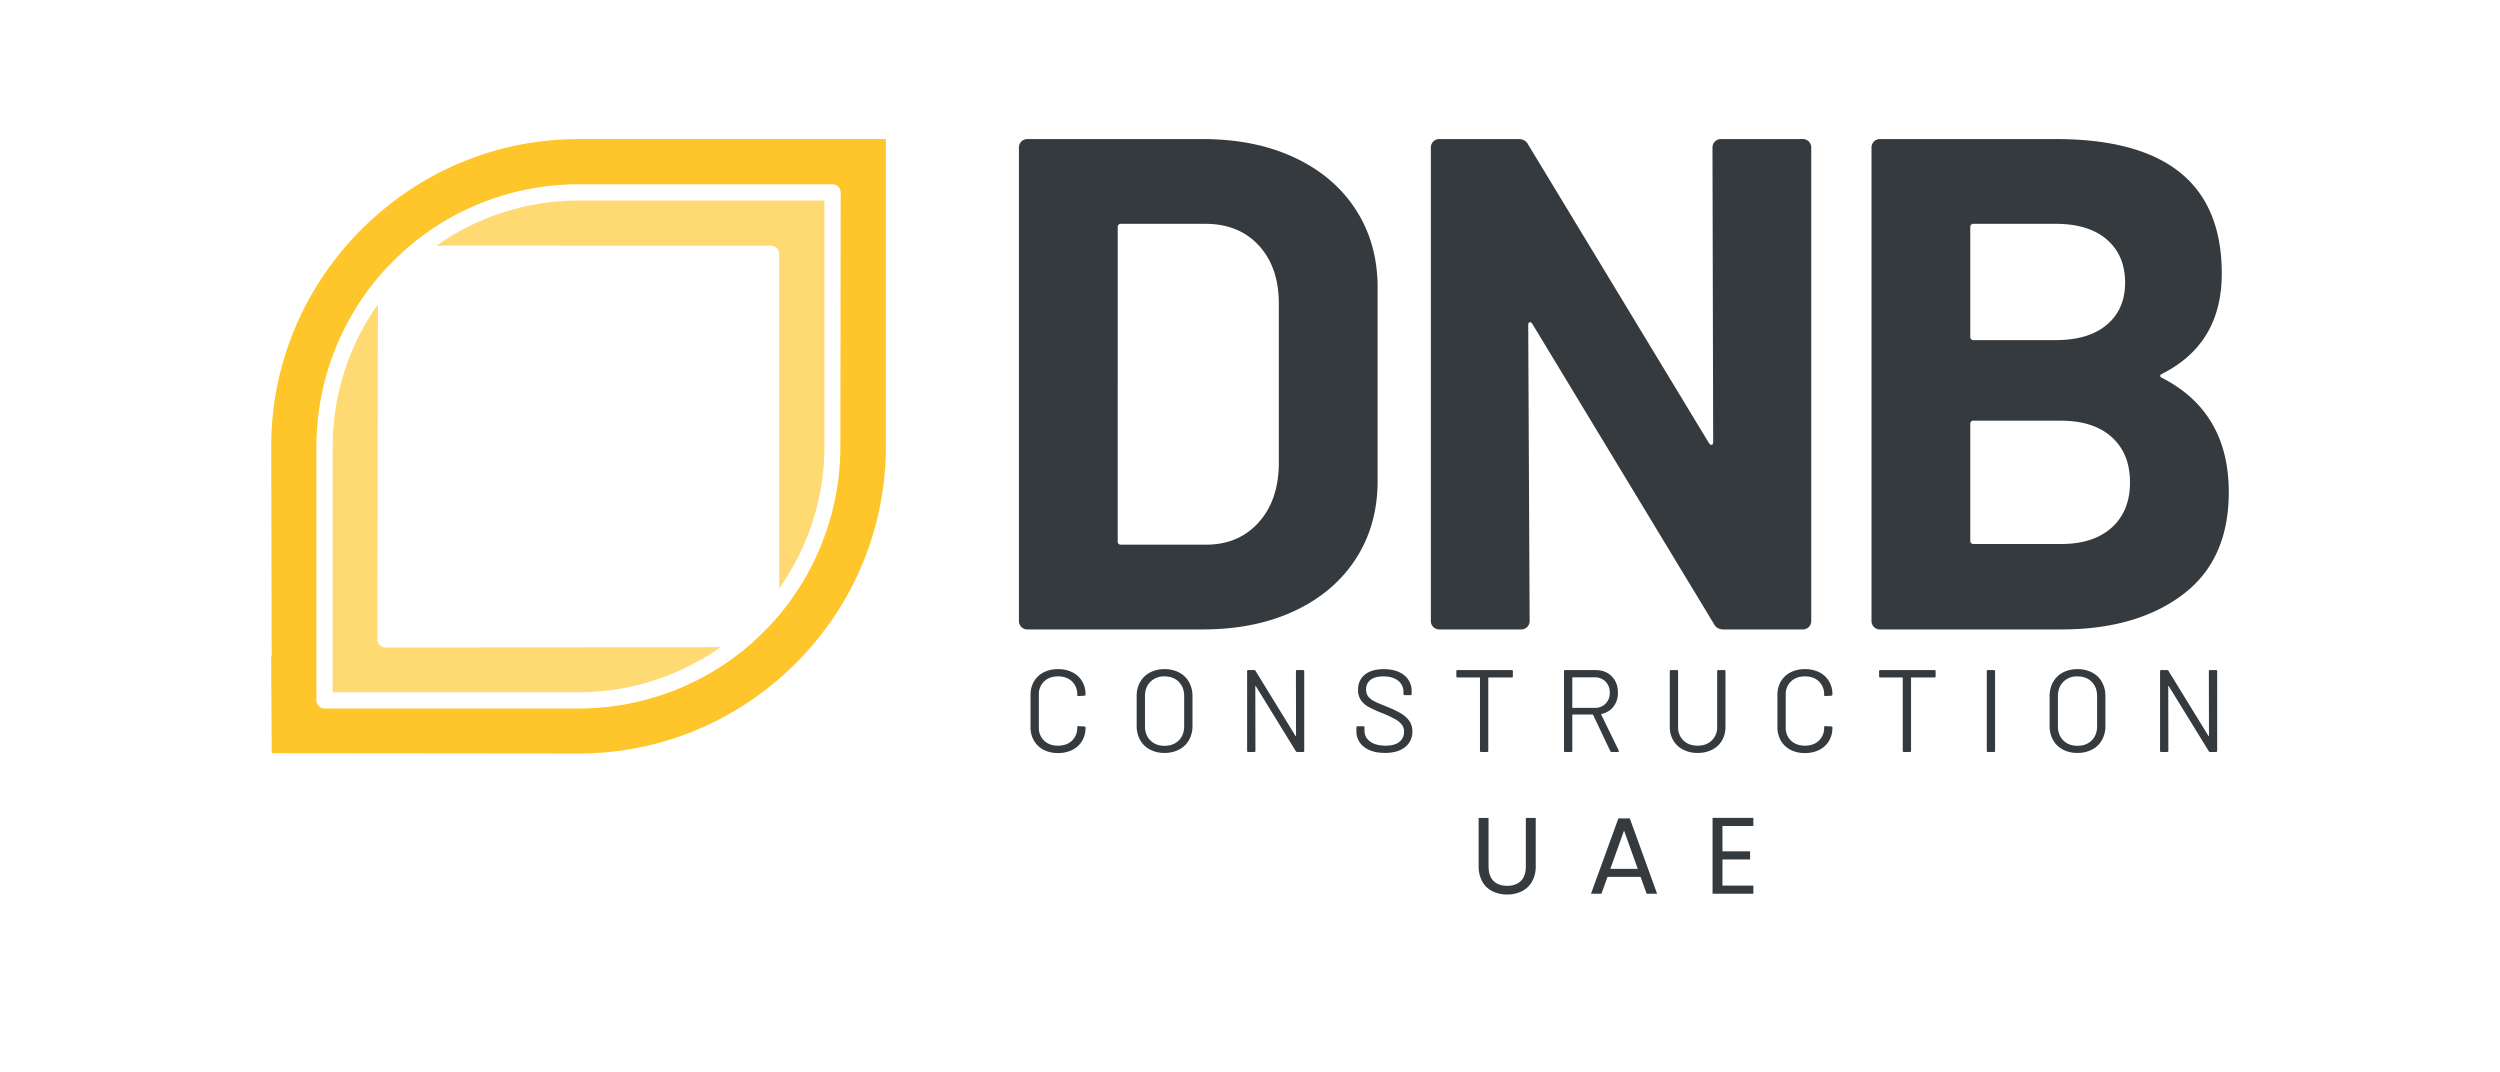
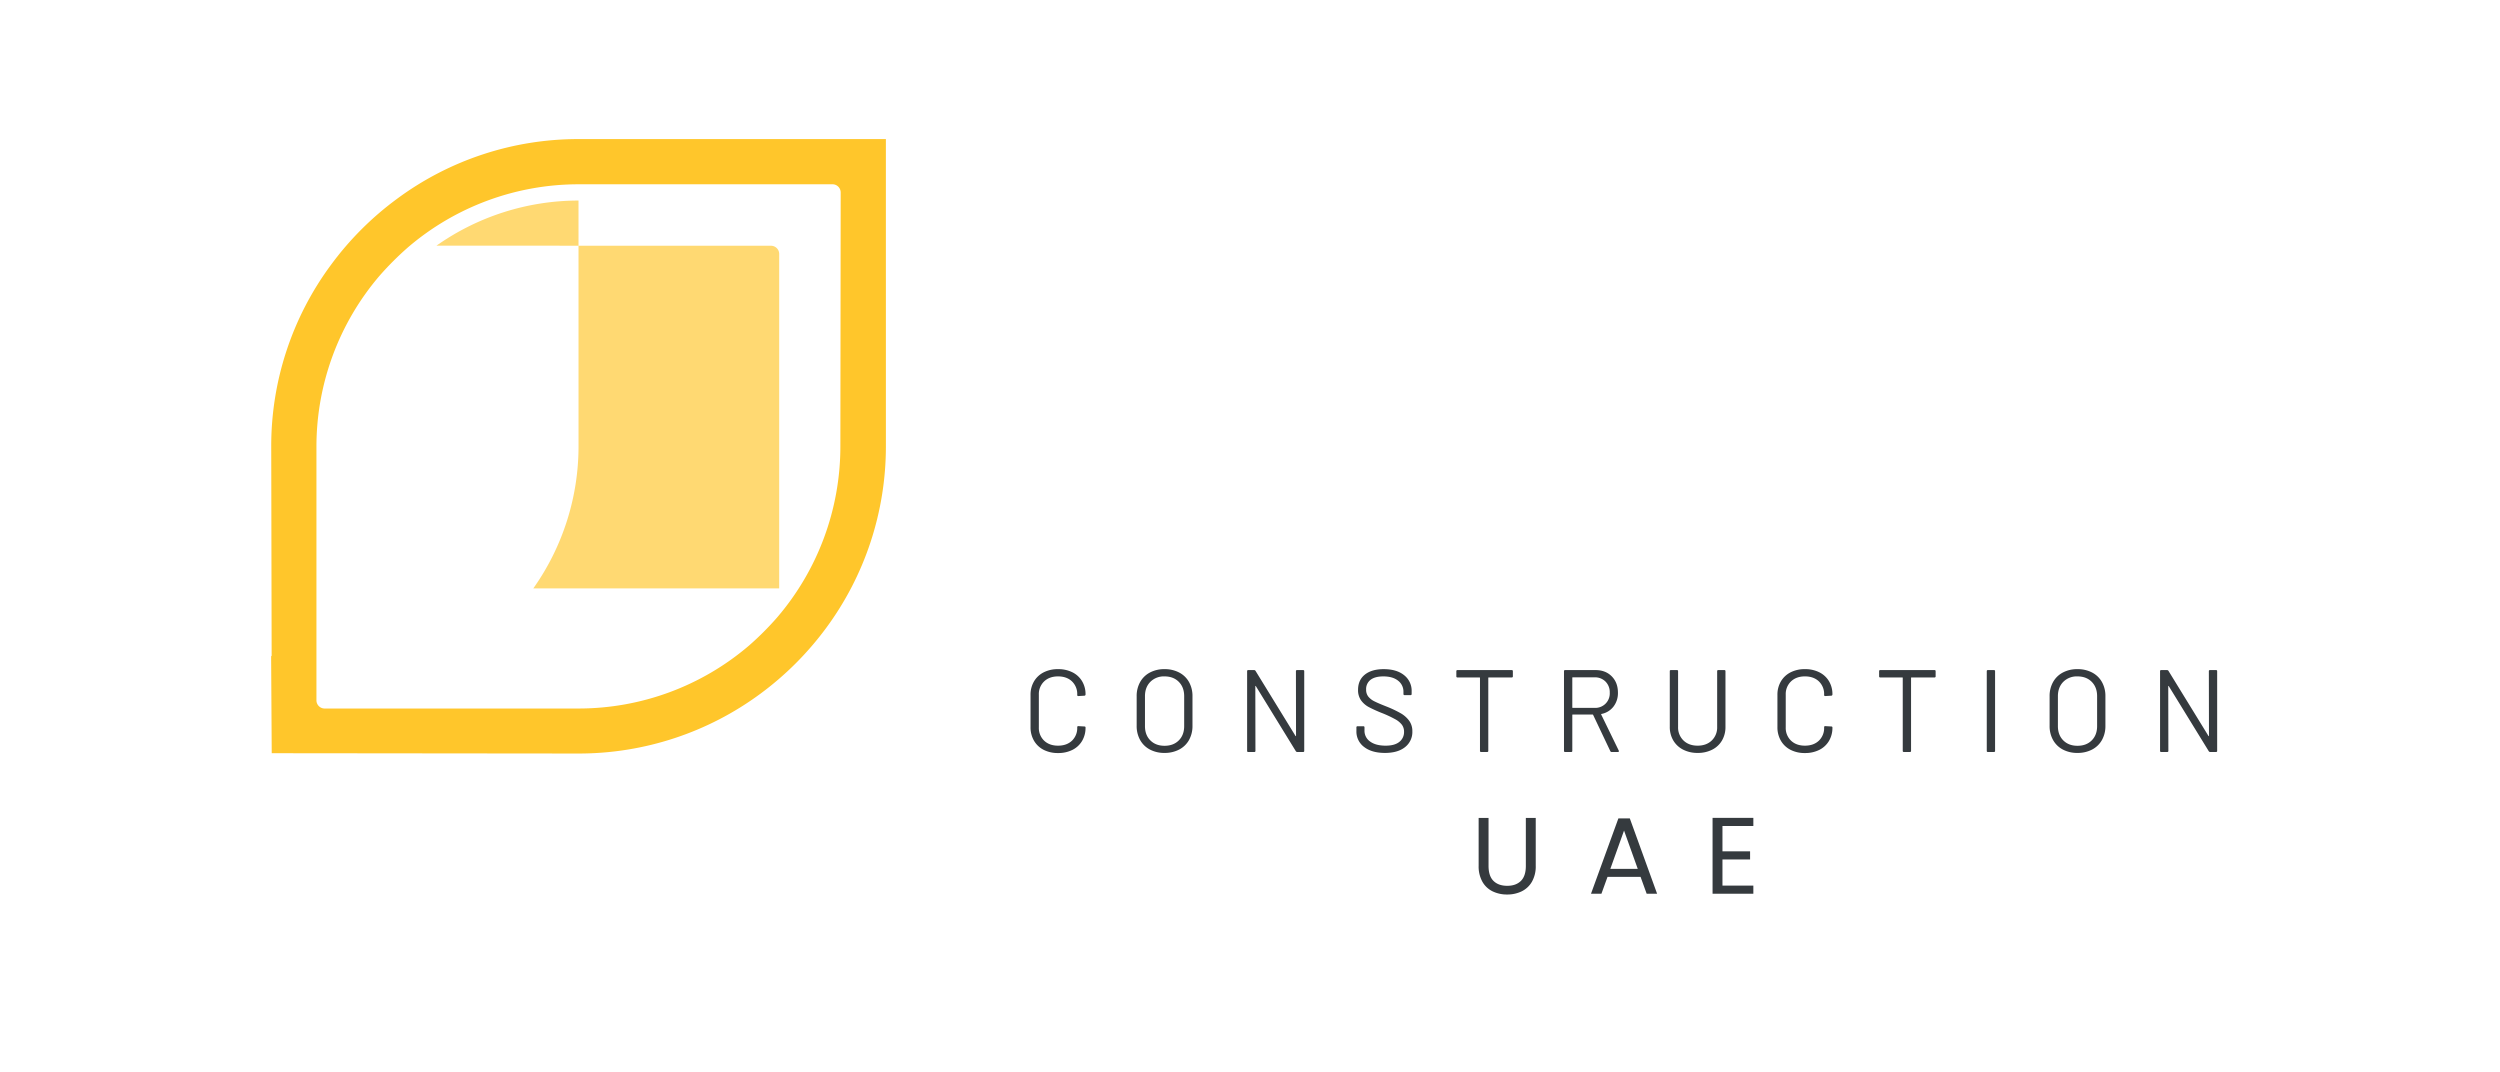
<svg xmlns="http://www.w3.org/2000/svg" width="2000" height="858" viewBox="0 0 2000 858">
  <defs>
    <clipPath id="clip-path">
      <rect id="Rectangle_191594" data-name="Rectangle 191594" width="2000" height="858" transform="translate(-16436 4859)" fill="#fff" />
    </clipPath>
    <clipPath id="clip-path-2">
-       <rect id="Rectangle_145930" data-name="Rectangle 145930" width="967.881" height="392.308" fill="#353a3e" />
-     </clipPath>
+       </clipPath>
    <clipPath id="clip-path-3">
      <rect id="Rectangle_145931" data-name="Rectangle 145931" width="949.302" height="67.118" fill="#353a3e" />
    </clipPath>
  </defs>
  <g id="DNB_UAE" data-name="DNB UAE" transform="translate(16436 -4859)" clip-path="url(#clip-path)">
    <g id="Group_469352" data-name="Group 469352" transform="translate(-16219.095 4970.249)">
      <g id="Group_469350" data-name="Group 469350">
        <g id="Group_467195" data-name="Group 467195" transform="translate(598.236)">
          <g id="Group_467194" data-name="Group 467194" clip-path="url(#clip-path-2)">
-             <path id="Path_760544" data-name="Path 760544" d="M1154.033,341.751q25.781,0,40.352-13.17t14.572-36.148q0-22.978-14.572-36.148t-40.912-13.17h-69.495a2.477,2.477,0,0,0-2.8,2.8v93.033a2.477,2.477,0,0,0,2.8,2.8ZM1083.978,85.63a2.477,2.477,0,0,0-2.8,2.8v87.429a2.477,2.477,0,0,0,2.8,2.8h65.572q26.341,0,40.912-12.33t14.571-33.626q0-21.857-14.571-34.467T1149.55,85.63Zm150.759,119.934q-3.363,1.681,0,3.363,53.242,27.462,53.242,91.352,0,54.363-36.989,82.1t-96.956,27.742H1008.88a6.7,6.7,0,0,1-6.725-6.725V24.542a6.7,6.7,0,0,1,6.725-6.725h140.67q132.825,0,132.824,107.6,0,56.044-47.637,80.143M874.934,24.542a6.7,6.7,0,0,1,6.725-6.725h65.572a6.7,6.7,0,0,1,6.725,6.725V403.4a6.7,6.7,0,0,1-6.725,6.725H883.9q-5.6,0-7.846-4.484L730.9,165.773q-1.121-1.681-2.242-1.4t-1.121,2.522l1.122,236.5a6.7,6.7,0,0,1-6.725,6.725H656.362a6.7,6.7,0,0,1-6.725-6.725V24.542a6.7,6.7,0,0,1,6.725-6.725h63.33q5.6,0,7.846,4.484L872.132,261.048q1.121,1.681,2.242,1.4t1.121-2.522ZM399.12,339.51a2.477,2.477,0,0,0,2.8,2.8h67.813q25.78,0,41.753-17.374t16.533-46.517V149.52q0-29.143-15.973-46.517T469.175,85.63H401.922a2.477,2.477,0,0,0-2.8,2.8Zm-72.3,70.615a6.7,6.7,0,0,1-6.72-6.725V24.542a6.7,6.7,0,0,1,6.725-6.725h140.11q42.033,0,73.7,14.852T589.67,74.421q17.374,26.9,17.374,62.209V291.312q0,35.308-17.374,62.209t-49.038,41.753q-31.665,14.852-73.7,14.852Z" transform="translate(-320.098 -17.817)" fill="#353a3e" />
-           </g>
+             </g>
        </g>
        <g id="Group_467198" data-name="Group 467198" transform="translate(607.525 424.066)">
          <g id="Group_467197" data-name="Group 467197" clip-path="url(#clip-path-3)">
            <path id="Path_760545" data-name="Path 760545" d="M1262.753,245.016a.827.827,0,0,1,.934-.936h4.775a.828.828,0,0,1,.938.936v63.655a.828.828,0,0,1-.938.936h-4.682a1.353,1.353,0,0,1-1.121-.656L1230.737,257c-.063-.187-.155-.265-.282-.235s-.185.142-.185.329l.093,51.579a.828.828,0,0,1-.938.936h-4.771a.828.828,0,0,1-.938-.936V245.016a.828.828,0,0,1,.938-.936h4.68a1.357,1.357,0,0,1,1.121.654l31.922,51.955c.062.187.157.265.282.234s.187-.14.187-.327Zm-105.126,59.629q7.115,0,11.422-4.306t4.306-11.42V264.955q0-7.115-4.306-11.467t-11.422-4.353a15.221,15.221,0,0,0-11.326,4.353q-4.3,4.352-4.308,11.467v23.964q0,7.115,4.308,11.42t11.326,4.306m0,5.711a24.371,24.371,0,0,1-11.7-2.714,19.165,19.165,0,0,1-7.818-7.629,22.834,22.834,0,0,1-2.761-11.373V265.048a22.835,22.835,0,0,1,2.761-11.373,19.164,19.164,0,0,1,7.818-7.629,24.35,24.35,0,0,1,11.7-2.714,24.625,24.625,0,0,1,11.749,2.714,19.093,19.093,0,0,1,7.861,7.629A22.792,22.792,0,0,1,1180,265.048v23.591a22.793,22.793,0,0,1-2.763,11.373,19.093,19.093,0,0,1-7.861,7.629,24.646,24.646,0,0,1-11.749,2.714m-71.611-.749a.827.827,0,0,1-.936-.936V245.016a.827.827,0,0,1,.936-.936h4.775a.827.827,0,0,1,.936.936v63.655a.827.827,0,0,1-.936.936Zm-42.778-65.527a.827.827,0,0,1,.934.936v4.024a.827.827,0,0,1-.934.938h-18.351a.33.33,0,0,0-.374.374V308.67a.827.827,0,0,1-.934.936H1018.8a.827.827,0,0,1-.936-.936V250.351a.33.33,0,0,0-.374-.374H999.9a.828.828,0,0,1-.936-.938v-4.024a.827.827,0,0,1,.936-.936Zm-103.627,66.37a24.654,24.654,0,0,1-11.515-2.574,18.76,18.76,0,0,1-7.723-7.3,21.234,21.234,0,0,1-2.761-10.906V263.925a20.8,20.8,0,0,1,2.761-10.766A18.844,18.844,0,0,1,928.1,245.9a24.653,24.653,0,0,1,11.515-2.574,25.015,25.015,0,0,1,11.511,2.528,18.71,18.71,0,0,1,7.725,7.114,20.112,20.112,0,0,1,2.761,10.577,1.018,1.018,0,0,1-.28.749.9.9,0,0,1-.658.282l-4.771.28q-.936,0-.936-.843v-.28a13.929,13.929,0,0,0-4.213-10.626q-4.215-3.979-11.14-3.977t-11.142,4.024a13.972,13.972,0,0,0-4.212,10.579v26.21a13.965,13.965,0,0,0,4.212,10.577q4.214,4.027,11.142,4.026t11.14-3.977a13.929,13.929,0,0,0,4.213-10.626v-.187q0-.843.936-.842l4.771.28c.626,0,.938.282.938.842a20.544,20.544,0,0,1-2.761,10.719,18.621,18.621,0,0,1-7.725,7.161,25.016,25.016,0,0,1-11.511,2.528m-85.843-.093a24.87,24.87,0,0,1-11.607-2.621,19.264,19.264,0,0,1-7.865-7.349,21.144,21.144,0,0,1-2.806-11v-44.37a.827.827,0,0,1,.936-.936H837.2a.827.827,0,0,1,.936.936v44.559a14.365,14.365,0,0,0,4.306,10.811q4.3,4.167,11.325,4.166t11.328-4.166a14.363,14.363,0,0,0,4.3-10.811V245.016a.828.828,0,0,1,.938-.936h4.773a.829.829,0,0,1,.938.936v44.37a21.4,21.4,0,0,1-2.763,11,18.921,18.921,0,0,1-7.817,7.349,25.066,25.066,0,0,1-11.7,2.621m-99.882-60.473a.331.331,0,0,0-.374.375V273.94a.331.331,0,0,0,.374.375H771.3a11.561,11.561,0,0,0,12.169-12.169A12.059,12.059,0,0,0,780.1,253.3a11.818,11.818,0,0,0-8.8-3.417Zm31.174,59.724a1.1,1.1,0,0,1-1.123-.656l-13.763-29.02a.367.367,0,0,0-.376-.28H753.887a.331.331,0,0,0-.374.376v28.644a.827.827,0,0,1-.936.936H747.8a.828.828,0,0,1-.938-.936V245.016a.828.828,0,0,1,.938-.936h24.243q8.051,0,13.013,5.008t4.962,13.058a17.626,17.626,0,0,1-3.559,11.14,16.035,16.035,0,0,1-9.643,5.9c-.248.123-.312.28-.185.467l14.041,28.833a1.018,1.018,0,0,1,.1.467c0,.437-.252.656-.749.656ZM705.024,244.08a.827.827,0,0,1,.934.936v4.024a.827.827,0,0,1-.934.938H686.677a.33.33,0,0,0-.375.374v58.319a.829.829,0,0,1-.938.936H680.59a.828.828,0,0,1-.938-.936v-58.32a.328.328,0,0,0-.374-.374h-17.6a.828.828,0,0,1-.936-.938v-4.024a.827.827,0,0,1,.936-.936Zm-101.38,66.276q-10.578,0-16.709-4.775A15.315,15.315,0,0,1,580.8,292.85v-2.9a.827.827,0,0,1,.934-.936h4.588a.829.829,0,0,1,.938.936v2.528a10.382,10.382,0,0,0,4.491,8.752q4.495,3.323,12.451,3.323,7.207,0,10.953-3.041a9.906,9.906,0,0,0,3.746-8.1,9.166,9.166,0,0,0-1.734-5.616,16.987,16.987,0,0,0-5.335-4.4,94.107,94.107,0,0,0-10.155-4.773,108.4,108.4,0,0,1-10.908-4.915,18.345,18.345,0,0,1-6.271-5.429,14.012,14.012,0,0,1-2.386-8.379q0-7.863,5.475-12.216t15.025-4.353Q613,243.331,619,248.2a15.809,15.809,0,0,1,5.989,12.918v2.059a.827.827,0,0,1-.934.936H619.37a.828.828,0,0,1-.938-.936v-1.685a10.951,10.951,0,0,0-4.258-8.892q-4.259-3.463-11.842-3.463-6.644,0-10.2,2.714a9.29,9.29,0,0,0-3.559,7.863,8.714,8.714,0,0,0,1.732,5.569,14.567,14.567,0,0,0,4.962,3.839q3.231,1.637,9.968,4.259a90.607,90.607,0,0,1,11,5.242,21.859,21.859,0,0,1,6.739,5.944,14.085,14.085,0,0,1,2.576,8.565,15.283,15.283,0,0,1-5.8,12.543q-5.809,4.682-16.1,4.682m-71.238-65.34a.827.827,0,0,1,.936-.936h4.775a.827.827,0,0,1,.934.936v63.655a.827.827,0,0,1-.934.936h-4.681a1.357,1.357,0,0,1-1.123-.656L500.392,257c-.065-.187-.155-.265-.28-.235s-.187.142-.187.329l.093,51.579a.828.828,0,0,1-.938.936H494.3a.828.828,0,0,1-.936-.936V245.016a.828.828,0,0,1,.936-.936h4.683a1.364,1.364,0,0,1,1.123.654l31.919,51.955c.064.187.157.265.282.234s.185-.14.185-.327Zm-105.13,59.628q7.115,0,11.42-4.306t4.306-11.42V264.955q0-7.115-4.306-11.467t-11.42-4.353a15.218,15.218,0,0,0-11.326,4.353q-4.31,4.352-4.308,11.467v23.964q0,7.115,4.308,11.42t11.326,4.306m0,5.711a24.357,24.357,0,0,1-11.7-2.714,19.176,19.176,0,0,1-7.818-7.629A22.813,22.813,0,0,1,405,288.639V265.048a22.812,22.812,0,0,1,2.761-11.373,19.176,19.176,0,0,1,7.818-7.629,24.335,24.335,0,0,1,11.7-2.714,24.635,24.635,0,0,1,11.749,2.714,19.108,19.108,0,0,1,7.863,7.629,22.833,22.833,0,0,1,2.761,11.373v23.591a22.832,22.832,0,0,1-2.761,11.373,19.107,19.107,0,0,1-7.863,7.629,24.657,24.657,0,0,1-11.749,2.714m-85.185.093a24.635,24.635,0,0,1-11.513-2.574,18.737,18.737,0,0,1-7.723-7.3,21.217,21.217,0,0,1-2.763-10.906V263.925a20.778,20.778,0,0,1,2.763-10.766,18.821,18.821,0,0,1,7.723-7.254,24.634,24.634,0,0,1,11.513-2.574,25.016,25.016,0,0,1,11.512,2.528,18.71,18.71,0,0,1,7.725,7.114A20.113,20.113,0,0,1,364.1,263.55a1,1,0,0,1-.282.749.906.906,0,0,1-.656.282l-4.775.28c-.622,0-.936-.28-.936-.843v-.28a13.928,13.928,0,0,0-4.211-10.626q-4.214-3.979-11.14-3.977t-11.142,4.024a13.97,13.97,0,0,0-4.211,10.579v26.21a13.963,13.963,0,0,0,4.211,10.577q4.215,4.027,11.142,4.026t11.14-3.977a13.927,13.927,0,0,0,4.211-10.626v-.187c0-.562.314-.842.936-.842l4.775.28c.626,0,.938.282.938.842a20.546,20.546,0,0,1-2.763,10.719,18.622,18.622,0,0,1-7.725,7.161,25.016,25.016,0,0,1-11.512,2.528" transform="translate(-320.098 -243.331)" fill="#353a3e" />
          </g>
        </g>
        <path id="Path_760546" data-name="Path 760546" d="M382.461,405.075a209.76,209.76,0,0,1-136.482,50.488H42.76a6.554,6.554,0,0,1-6.512-6.512V245.831A210.309,210.309,0,0,1,86.973,109.086q5.173-5.887,10.74-11.454t11.454-10.74A209.819,209.819,0,0,1,245.9,36.18l203.233-.013a6.589,6.589,0,0,1,6.512,6.512l-.252,203.47a210.138,210.138,0,0,1-50.739,136.734,237.634,237.634,0,0,1-22.192,22.192m61.385-13.725a244.4,244.4,0,0,0,47.964-145.531L491.8,84.542V0H406.781l-160.8.013A243.567,243.567,0,0,0,100.3,48.123a247.344,247.344,0,0,0-52.11,52.112A243.455,243.455,0,0,0,.08,245.912l.331,167.46L0,413.78l.476,77.541L78.6,491.4l167.46.172A244.339,244.339,0,0,0,391.576,443.62a248.757,248.757,0,0,0,52.27-52.27" fill="#ffc62b" />
-         <path id="Path_760547" data-name="Path 760547" d="M336.737,344.995a197.54,197.54,0,0,1-113.642,36.1l-196.733-.013V184.365A196.484,196.484,0,0,1,62.545,70.8l-.411,268.01a6.586,6.586,0,0,0,6.512,6.512Z" transform="translate(22.885 61.467)" fill="#ffd972" />
-         <path id="Path_760548" data-name="Path 760548" d="M344.99,336.622V69.019a6.553,6.553,0,0,0-6.512-6.512L70.8,62.429a197.483,197.483,0,0,1,113.642-36.1h196.72l.013,196.733a196.546,196.546,0,0,1-36.185,113.56" transform="translate(61.461 22.854)" fill="#ffd972" />
+         <path id="Path_760548" data-name="Path 760548" d="M344.99,336.622V69.019a6.553,6.553,0,0,0-6.512-6.512L70.8,62.429a197.483,197.483,0,0,1,113.642-36.1l.013,196.733a196.546,196.546,0,0,1-36.185,113.56" transform="translate(61.461 22.854)" fill="#ffd972" />
      </g>
      <path id="UAE" d="M14.442-60.639v38.367q0,8.091,3.959,12.006T29.406-6.351q6.96,0,10.918-3.915t3.958-12.006V-60.639H52.2v38.28A24.758,24.758,0,0,1,49.155-9.614a19.114,19.114,0,0,1-8.221,7.7A26.161,26.161,0,0,1,29.319.609,26.161,26.161,0,0,1,17.7-1.914a18.855,18.855,0,0,1-8.178-7.7,25.046,25.046,0,0,1-3-12.745v-38.28ZM136.068-13.485H109.62L104.748,0H96.4L118.32-60.291h9.135L149.292,0H140.94Zm-2.262-6.438L122.844-50.547,111.882-19.923ZM201.579-54.2V-33.93h22.1v6.525h-22.1v20.88h24.708V0H193.662V-60.726h32.625V-54.2Z" transform="translate(959.486 603.748)" fill="#353a3e" />
    </g>
  </g>
</svg>